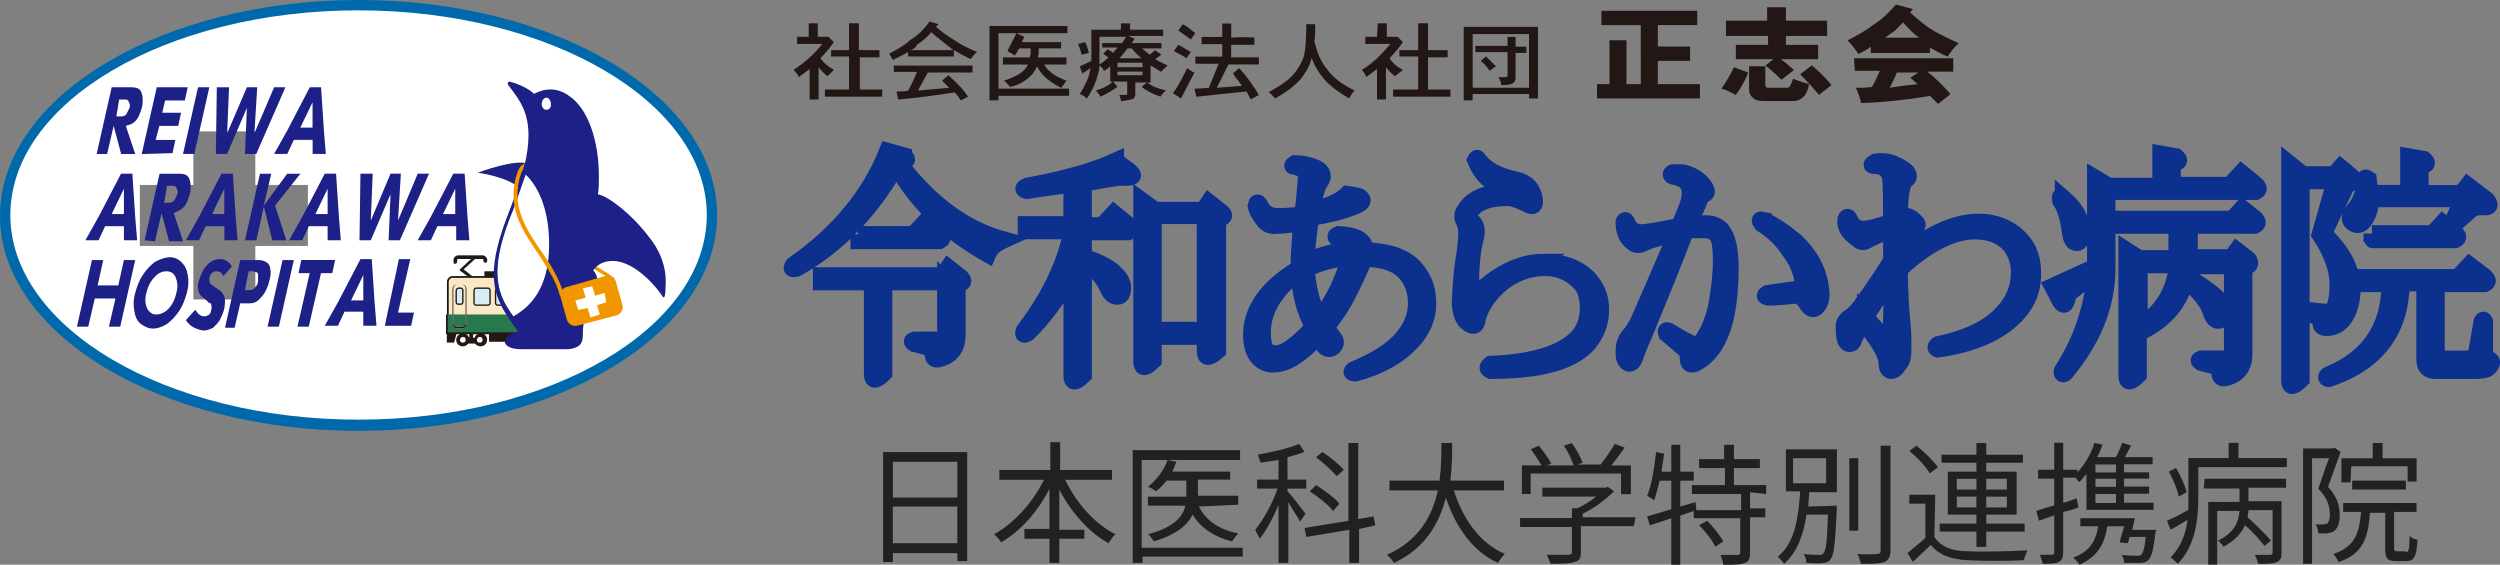
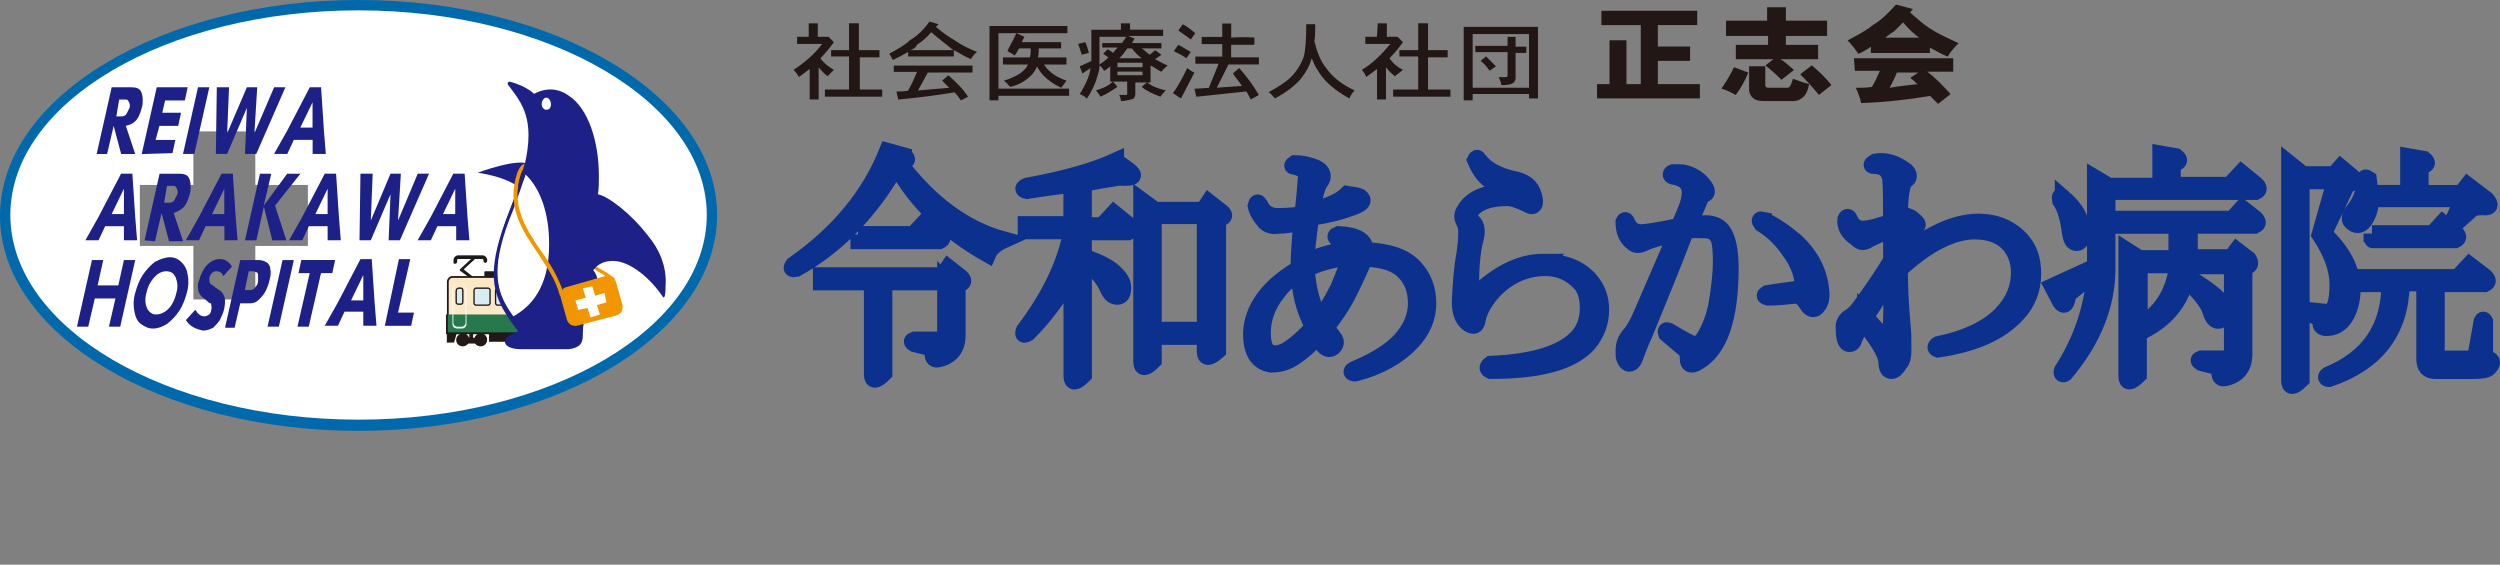
<svg xmlns="http://www.w3.org/2000/svg" id="_レイヤー_2" viewBox="0 0 290.12 65.53">
  <rect x="0" y="0" width="290.12" height="65.53" fill="#808080" stroke="none" />
  <defs>
    <style>.cls-1{fill:none;}.cls-2{fill:#28784e;}.cls-2,.cls-3,.cls-4,.cls-5{stroke:#231815;stroke-miterlimit:10;}.cls-2,.cls-4,.cls-5{stroke-width:.21px;}.cls-6{fill:#f29600;}.cls-7{fill:#0b308e;stroke:#0b308e;stroke-width:1.95px;}.cls-8,.cls-5{fill:#fbe8c5;}.cls-3{fill:#d6edf6;stroke-width:.16px;}.cls-9{fill:#1d2087;}.cls-10{fill:#212121;}.cls-11,.cls-4{fill:#231815;}.cls-12{fill:#fff;}.cls-13{fill:#0069ab;}.cls-14{fill:#221714;}.cls-15{clip-path:url(#clippath);}.cls-16{fill:#1b1b1b;}</style>
    <clipPath id="clippath">
      <rect class="cls-1" x="51.63" y="36.49" width="13.51" height="3.81" />
    </clipPath>
  </defs>
  <g id="b">
    <g id="c">
-       <path id="d" class="cls-10" d="M112.24,52.45v12.67h-1.14v-.93h-7.48v1.04h-1.14v-12.77s9.76,0,9.76,0ZM103.62,53.59v4.15h7.48v-4.15h-7.48ZM111.09,63.04v-4.26h-7.48v4.26h7.48ZM123.66,55.77c1.25,2.6,3.43,5.09,5.81,6.23-.31.21-.62.73-.83,1.04-2.28-1.25-4.36-3.63-5.71-6.23v4.67h2.91v1.04h-2.91v2.8h-1.14v-2.8h-2.91v-1.14h2.91v-4.67c-1.35,2.7-3.43,4.98-5.61,6.23-.21-.31-.52-.73-.83-.93,2.28-1.25,4.46-3.63,5.81-6.33h-5.19v-1.14h5.92v-3.22h1.14v3.22h6.02v1.14h-5.4s0,.1,0,.1ZM144.32,64.59h-11.73v.73h-1.14v-13.08h12.46v1.14h-11.42v10.18h11.73v1.04s.1,0,.1,0ZM139.13,58.78c.83,1.66,2.39,2.7,4.57,3.12-.21.21-.52.62-.73.93-2.08-.52-3.63-1.56-4.57-3.12-.52,1.14-1.77,2.28-4.46,3.12-.21-.21-.42-.62-.73-.83,3.12-.83,4.05-2.08,4.36-3.32h-4.36v-1.04h4.46v-1.87h-2.28c-.42.52-.83.93-1.25,1.25-.21-.21-.62-.42-.93-.52.93-.73,1.87-1.87,2.28-3.12l1.04.21c-.21.42-.31.83-.52,1.14h6.75v.93h-3.74v1.87h4.67v1.04s-4.57.21-4.57.21ZM150.86,60.54c-.21-.52-.93-1.45-1.35-2.28v7.06h-1.14v-6.75c-.62,1.56-1.45,3.01-2.18,3.95-.1-.31-.42-.73-.52-1.04.93-1.14,1.97-3.01,2.6-4.78h-2.39v-1.04h2.49v-2.28c-.73.1-1.45.21-2.08.31-.1-.21-.21-.62-.31-.93,1.66-.31,3.63-.73,4.78-1.25l.62.93c-.52.21-1.25.42-1.97.62v2.6h2.18v1.04h-2.18v.31c.52.52,1.77,2.18,2.08,2.6,0,0-.62.93-.62.93ZM157.72,61.37v3.95h-1.14v-3.84l-4.98.83-.21-1.04,5.09-.83v-9.03h1.14v8.83l1.77-.31.21,1.04s-1.87.42-1.87.42ZM154.7,59.3c-.52-.73-1.77-1.66-2.7-2.28l.73-.73c.93.62,2.18,1.45,2.7,2.18,0,0-.73.83-.73.83ZM155.12,55.25c-.52-.62-1.56-1.56-2.39-2.18l.73-.62c.93.62,1.97,1.45,2.49,2.08,0,0-.83.73-.83.73ZM168.72,56.91c1.04,3.32,3.01,6.13,5.92,7.37-.31.31-.62.73-.83,1.04-2.91-1.35-4.88-4.15-6.02-7.58-.73,2.91-2.39,5.92-6.02,7.58-.21-.31-.52-.73-.83-.93,3.74-1.66,5.3-4.57,5.92-7.48h-5.61v-1.14h5.81c.21-1.66.21-3.12.21-4.36h1.25c0,1.25,0,2.7-.21,4.36h6.23v1.14h-5.81,0ZM189.59,61.06h-6.13v3.01c0,.73-.21,1.04-.73,1.14-.52.21-1.45.21-2.8.21-.1-.31-.31-.83-.42-1.04h2.49c.31,0,.42-.1.42-.31v-2.91h-6.02v-1.04h6.02v-1.14h.62c.73-.31,1.56-.83,2.18-1.35h-6.23v-1.04h7.37l.21-.1.73.52c-.93.93-2.28,1.97-3.63,2.6v.42h6.13l-.21,1.04h0ZM177.65,57.33h-1.04v-3.32h2.28c-.31-.52-.83-1.35-1.25-1.87l.93-.42c.52.62,1.14,1.45,1.45,2.08l-.52.21h3.12c-.21-.62-.62-1.56-1.14-2.28l.93-.31c.52.73,1.04,1.66,1.25,2.28l-.62.21h2.7c.62-.73,1.25-1.77,1.66-2.39l1.14.42c-.52.73-1.04,1.45-1.56,2.08h2.28v3.32h-1.14v-2.39h-10.49v2.39h0ZM203.09,57.12v1.87h1.77v1.04h-1.77v4.05c0,.73-.1,1.04-.62,1.25-.42.21-1.25.21-2.49.21,0-.31-.21-.83-.31-1.14h1.97c.21,0,.31-.1.31-.31v-3.95h-5.4v-.83l-1.56.52v5.71h-1.04v-5.4l-2.49.83-.31-1.04c.73-.21,1.77-.52,2.8-.83v-3.32h-1.35c-.21.83-.42,1.66-.62,2.28-.21-.1-.62-.42-.83-.52.52-1.25.83-3.22,1.04-5.09l.93.21c-.1.73-.21,1.45-.31,2.08h1.14v-3.12h1.04v3.12h1.56v1.04h-1.56v3.01l1.77-.52.1.93h5.19v-1.87h-5.71v-1.04h3.84v-1.97h-3.01v-1.04h2.91v-1.66h1.14v1.66h3.01v1.04h-3.01v1.97h3.74v1.04l-1.87-.21h0ZM198.11,60.44c.73.73,1.56,1.77,1.87,2.39l-.93.62c-.31-.73-1.14-1.77-1.87-2.49,0,0,.93-.52.93-.52ZM213.16,58.68v.52c-.21,3.84-.31,5.19-.73,5.71-.21.31-.52.42-.93.42-.42.1-1.14,0-1.87,0,0-.31-.1-.73-.31-1.04.73.1,1.45.1,1.77.1.21,0,.42,0,.52-.21.31-.31.42-1.45.52-4.46h-2.49c-.31,2.18-1.04,4.36-2.6,5.71-.1-.21-.52-.62-.73-.83,2.08-1.66,2.39-4.78,2.6-7.58h-1.66v-4.88h5.92v4.98h-3.22c0,.52-.1,1.14-.1,1.66l3.32-.1h0ZM208.08,56.08h3.84v-2.91h-3.84v2.91ZM215.65,61.58h-1.04v-8.41h1.04v8.41ZM219.39,51.72v12.15c0,.73-.21,1.14-.73,1.35s-1.35.21-2.7.21c-.1-.31-.21-.83-.42-1.14,1.04.1,1.97,0,2.28,0s.42-.1.42-.42v-12.15h1.14ZM224.48,62.31c.73,1.14,2.08,1.66,3.84,1.66,1.66.1,5.19,0,6.96-.1-.1.21-.31.73-.42,1.14-1.66.1-4.88.1-6.54,0-1.97-.1-3.32-.62-4.26-1.77-.62.62-1.35,1.25-2.08,1.97l-.62-1.04c.62-.52,1.45-1.14,2.08-1.77v-3.95h-1.87v-1.04h3.01l-.1,4.88h0ZM223.96,54.94c-.42-.73-1.45-1.87-2.39-2.6l.83-.62c.93.73,1.97,1.77,2.49,2.49,0,0-.93.73-.93.73ZM229.36,61.69h-4.26v-.93h4.26v-1.04h-3.32v-4.98h3.32v-1.04h-4.05v-.93h4.05v-1.35h1.14v1.35h4.26v.93h-4.26v1.04h3.53v4.98h-3.53v1.04h4.46v.93h-4.46v1.77h-1.14v-1.77ZM227.08,56.81h2.28v-1.25h-2.28v1.25ZM229.36,58.88v-1.25h-2.28v1.25h2.28ZM230.5,55.56v1.25h2.39v-1.25h-2.39ZM232.89,57.64h-2.39v1.25h2.39v-1.25ZM241.2,58.88c-.52.21-1.14.42-1.77.52v4.67c0,.62-.1.93-.52,1.14-.31.21-.93.21-1.87.21,0-.21-.21-.73-.31-1.04h1.45q.21,0,.21-.31v-4.26c-.62.21-1.25.42-1.77.62l-.31-1.14c.62-.21,1.25-.42,2.08-.62v-3.12h-1.87v-1.04h1.87v-3.12h1.04v3.12h1.66v.31c.83-.93,1.56-2.08,1.97-3.43l.93.21c-.21.52-.31.93-.62,1.45h2.18c.31-.52.52-1.14.73-1.66l1.04.31c-.21.42-.52.93-.73,1.35h3.22v.83h-3.32v.93h2.91v.73h-2.91v.93h2.91v.83h-2.91v1.04h3.43v.83h-7.79v-4.15c-.31.31-.62.73-.83.93-.1-.1-.31-.31-.42-.52h-1.45v2.91c.52-.1,1.04-.31,1.56-.52l.21,1.04ZM250.13,61.79c-.21,1.97-.42,2.8-.83,3.22-.21.21-.52.31-.93.31h-1.87c0-.31-.1-.73-.31-.93.73.1,1.45.1,1.77.1.21,0,.42,0,.52-.1.21-.21.42-.83.52-2.08h-1.87c-.1.31-.1.52-.21.73l-.93-.1c.1-.52.31-1.14.52-1.87h-1.97c-.31,2.28-1.35,3.63-3.22,4.46-.1-.21-.52-.62-.73-.83,1.77-.62,2.6-1.77,2.91-3.63h-2.08v-.93h6.33c-.1.42-.21.93-.31,1.35h2.8s-.1.31-.1.31ZM245.56,53.9h-2.39v.93h2.39v-.93ZM245.56,55.56h-2.39v.93h2.39v-.93ZM245.56,57.33h-2.39v1.04h2.39v-1.04ZM265.39,53.17v1.04h-10.28v3.53c0,2.39-.31,5.61-2.39,7.68-.21-.21-.62-.62-.83-.73,1.25-1.25,1.77-2.8,1.97-4.36-.73.42-1.35.83-1.97,1.14l-.42-1.04c.73-.31,1.56-.73,2.49-1.25v-6.02h4.67v-1.77h1.14v1.77h5.61ZM252.83,57.64c-.1-.73-.62-1.97-1.14-2.91l.83-.42c.52.83,1.04,2.08,1.25,2.8l-.93.52ZM255.84,55.56h9.45v1.04h-4.36v1.56h3.84v6.02c0,.52-.1.83-.52,1.04s-1.14.21-2.18.21c-.1-.31-.21-.73-.42-1.04h1.77c.21,0,.31-.1.31-.21v-4.98h-2.8c0,.31-.1.52-.1.83.93.83,2.08,1.97,2.7,2.7l-.73.62c-.52-.62-1.35-1.66-2.28-2.39-.42.93-1.14,1.77-2.49,2.49-.1-.21-.42-.52-.62-.73,1.97-.93,2.39-2.28,2.49-3.43h-2.6v6.23h-1.04v-7.27h3.63v-1.56h-4.15l.1-1.14h0ZM271.62,52.45c-.42,1.25-1.04,2.8-1.45,4.05,1.14,1.25,1.35,2.28,1.35,3.32,0,.83-.21,1.45-.62,1.77-.21.21-.52.21-.83.31h-1.04c0-.31-.1-.73-.31-1.04h.83c.21,0,.42-.1.52-.1.21-.21.31-.62.31-1.04,0-.83-.21-1.87-1.35-3.01.42-1.14.83-2.49,1.25-3.53h-1.97v12.25h-1.04v-13.39h3.43l.21-.1s.73.52.73.52ZM279.2,64.07c.31,0,.42-.21.42-1.87.21.21.62.42.93.42-.1,1.97-.42,2.49-1.25,2.49h-1.25c-1.04,0-1.25-.31-1.25-1.45v-4.15h-1.77c-.21,2.91-.83,4.78-3.63,5.71-.1-.21-.42-.73-.62-.93,2.49-.83,3.01-2.39,3.22-4.88h-2.08v-1.04h8.51v1.04h-2.6v4.15c0,.31,0,.42.42.42h.93v.1h0ZM272.76,55.98h-1.04v-2.8h3.63v-1.77h1.14v1.77h3.95v2.7h-1.04v-1.77h-6.54s-.1,1.87-.1,1.87ZM272.97,56.81v-1.04h6.23v1.04h-6.23Z" />
      <path class="cls-7" d="M104.86,18.08c.62.42.42.62-.52.83,3.53,4.67,7.58,7.68,12.15,8.93-.93.42-1.56.93-1.87,1.66-4.78-2.7-8.31-6.13-10.59-10.28-3.01,5.3-6.96,9.35-11.63,11.94-.52.1-.62,0-.31-.42,5.19-3.63,8.83-8,10.9-13.19l1.87.52ZM109.74,32.72h-7.16v10.59c-.93.93-1.35.93-1.35.1v-10.69h-5.92v-.73h14.12l.62-.93,1.45,1.14c.42.42.31.62-.42.83v5.81c0,.93-.21,1.56-.73,2.08-.42.42-.93.62-1.45.73-.42.1-.62-.1-.62-.52s-.21-.62-.52-.83l-1.66-.42c-.31-.21-.31-.31,0-.42h2.7c.62,0,.93-.31.93-1.04,0,0,0-5.71,0-5.71ZM99.57,27.21h6.44l1.35-1.45,1.66,1.35c.42.42.42.62,0,.83h-9.35v-.73h-.1ZM129.47,18.7l1.45,1.04c.93.73.62.93-1.04.83-1.35.21-2.7.42-4.15.73v4.88h2.18l1.35-1.45,1.66,1.35c.42.42.42.62,0,.83h-5.19v2.91c1.87.62,3.12,1.25,3.84,2.08.52.52.73,1.04.73,1.45,0,.73-.21,1.04-.62,1.04-.52,0-.83-.31-1.14-1.04-.52-1.14-1.45-2.18-2.8-3.12v13.29c-.93.93-1.35.93-1.35.1v-11.84c-1.45,2.6-3.12,4.88-5.09,6.85-.52.31-.62.21-.42-.31,2.91-3.84,4.78-7.68,5.5-11.53h-5.3v-.73h5.3v-4.67c-1.66.21-3.32.42-5.19.73-.52-.1-.52-.31,0-.52,4.46-.83,7.79-1.77,10.28-2.91ZM139.86,40.82v-1.77h-6.02v2.8c-.93.93-1.35.93-1.35.1v-18.69l1.56,1.14h5.61l.62-.93,1.45,1.14c.52.42.31.62-.42.83v15.26c-.93.83-1.45.93-1.45.1ZM139.86,38.32v-13.29h-6.02v13.29s6.02,0,6.02,0ZM152.21,24.41c1.87-.42,3.32-1.04,4.15-1.87.73.1,1.25.21,1.45.31.52.42.31.73-.73,1.14-1.35.52-2.91.93-4.98,1.25-.31,2.39-.52,4.05-.52,5.09,1.77-.73,3.53-1.25,5.19-1.35.1-.73-.42-1.25-1.56-1.35-.31-.1-.21-.31.1-.42,2.18.1,3.12.73,3.12,1.87,2.7.1,4.57.73,5.71,1.97,1.04,1.14,1.56,2.49,1.56,4.15s-.62,3.12-1.87,4.46c-1.56,1.66-3.74,2.91-6.54,3.63-.52,0-.52-.21-.1-.42,2.49-1.04,4.26-2.18,5.3-3.32,1.25-1.35,1.87-2.8,1.87-4.36,0-1.45-.42-2.6-1.25-3.53-.93-1.04-2.49-1.66-4.78-1.66-.52,1.25-1.14,2.6-1.87,4.05s-1.66,2.8-2.6,3.95l.93,1.25c.31.42.21.73-.1,1.04-.42.31-.83.21-1.25-.42-.21-.31-.42-.52-.52-.83-.93,1.04-1.77,1.77-2.7,2.39s-1.77.83-2.7.83c-1.35-.21-2.18-1.14-2.28-3.12-.1-1.97.73-3.95,2.49-5.71.83-.83,1.87-1.56,3.01-2.28,0-1.14.1-2.91.31-5.3-.93.1-1.87.31-2.8.31-.62.1-1.14-.1-1.45-.42-.52-.62-.93-1.25-1.04-1.87.1-.42.21-.42.42-.1.42.93,1.14,1.35,2.08,1.35,1.14,0,2.18-.1,2.91-.21.21-1.56.31-2.91.42-4.26.1-.73-.42-1.14-1.35-1.35-.31,0-.31-.1,0-.31.93,0,1.77.21,2.49.52.83.42.93,1.04.42,1.66-.31.42-.62,1.56-.93,3.22h0ZM148.27,33.86c-1.14,1.45-1.77,3.01-1.77,4.78,0,1.56.42,2.28,1.25,2.39.73.1,1.45-.21,2.39-.93.83-.62,1.56-1.35,2.28-2.18-1.04-1.87-1.56-3.95-1.66-6.33-1.04.73-1.87,1.45-2.49,2.28ZM151.59,31.26c.21,2.49.73,4.46,1.66,5.71.73-1.04,1.45-2.28,2.08-3.53.52-1.25,1.04-2.49,1.35-3.63-2.39.31-4.05.83-5.09,1.45ZM179.11,30.43c2.28,0,4.05.62,5.3,1.97.93,1.04,1.35,2.18,1.35,3.53,0,1.56-.52,2.8-1.45,3.95-1.97,2.18-5.81,3.12-11.32,3.12-.42-.21-.42-.42,0-.73,4.98-.21,8.41-1.25,10.18-3.22.73-.83,1.14-1.97,1.14-3.32,0-1.25-.31-2.18-.83-2.8-1.14-1.25-2.49-1.87-4.15-1.87-2.28,0-4.36.93-6.02,2.7-1.04,1.14-1.66,2.28-1.87,3.32-.1.73-.42.83-.93.52-.73-.42-1.14-1.45-1.04-2.91.1-1.87.21-3.63.52-5.19.1-.83.21-1.66.21-2.49,0-.52-.1-1.04-.31-1.35-.21-.42-.21-.83.1-1.25.52-.93,1.45-1.56,2.8-1.87.62-.1,1.45-.21,2.49-.21.1,0,.21-.1.1-.21-.1-.21-.31-.42-.73-.42-1.56-.31-2.7-1.35-3.43-3.12.1-.21.21-.31.31-.1.83,1.14,2.28,1.97,4.36,2.39,1.35.31,1.97,1.04,2.18,2.28.1.73-.21.93-.83.52-.93-.42-1.66-.73-2.28-.73-1.97,0-3.22.42-4.05,1.25-.52.52-.52,1.04,0,1.56.42.42.52,1.04.31,1.87-.42,1.56-.62,3.74-.52,6.75,0,.42.1.42.42,0,2.49-2.49,5.19-3.95,8-3.95h0ZM195.62,26.8c-1.56,4.05-3.22,8.1-4.88,12.15-.21.42-.52,1.14-.93,2.28-.21.62-.42.93-.73.93-.21,0-.42-.21-.52-.52-.1-.21-.1-.42-.1-.93,0-.73.21-1.25.62-1.77.42-.42.93-1.25,1.45-2.49,1.45-3.32,2.8-6.44,4.05-9.35-2.08.42-3.32.83-3.95,1.14-.42.21-.83.21-1.14-.1-.73-.52-1.04-1.35-1.04-2.39.1-.21.21-.21.31,0,.31.83.93,1.25,1.66,1.25.52,0,1.97-.21,4.46-.73.31-.83.73-1.66,1.04-2.6.31-1.04.31-1.87-.1-2.39-.31-.42-.93-.73-1.66-.83-.31-.1-.31-.31,0-.42.73,0,1.14,0,1.45.1.73.21,1.45.62,1.97,1.25.62.73.62,1.14-.1,1.25-.52,1.25-1.04,2.39-1.56,3.53.93-.1,1.66-.21,1.97-.21.93,0,1.56.31,1.97.83.62.83.93,2.28.93,4.26,0,5.92-1.25,9.55-3.84,11.01-.73.42-1.04.21-1.04-.42,0-.52-.1-.93-.42-1.14-.62-.52-1.35-1.14-2.08-1.77-.1-.31-.1-.42.21-.31.73.42,1.56.93,2.39,1.35.73.42,1.35.21,1.87-.73.62-1.04,1.04-2.18,1.35-3.63.31-1.87.52-3.53.52-5.09,0-1.35-.1-2.28-.31-2.7-.31-.62-.83-.93-1.56-.93s-1.45-.1-2.28.1h0ZM204.65,25.55c1.14.52,2.39,1.35,3.74,2.49,1.66,1.56,2.7,3.43,2.91,5.61.1.73,0,1.35-.31,1.77-.42.62-.83.52-1.25-.1-.42-.73-.93-1.14-1.56-1.04-.93.1-1.97.21-3.01.21-.42-.1-.42-.21-.1-.42,1.14-.21,2.28-.31,3.53-.52.52-.1.73-.31.62-.73-.1-1.25-.62-2.49-1.56-3.74-.83-1.25-1.87-2.28-3.22-3.12-.31-.42-.21-.52.21-.42ZM215.14,39.36c-.1.42-.31.52-.52.52-.42,0-.62-.62-.62-1.97,0-.42.21-.83.73-1.14s1.04-.93,1.66-1.87c1.14-1.56,2.18-3.12,3.12-4.67v-3.63c-.93.42-1.77.73-2.6,1.14-.31.21-.52.31-.73.31s-.42-.1-.73-.42c-.93-.62-1.35-1.35-1.25-2.18.1-.31.31-.31.42,0,.31.73.83,1.14,1.56,1.14s1.87-.31,3.32-.83c0-2.28,0-3.95-.1-5.09-.21-.93-.83-1.45-1.77-1.45-.52,0-.52-.1,0-.42,1.14-.21,2.28.1,3.53,1.04.42.42.42.83,0,1.04-.52.42-.73,1.97-.73,4.57.31-.1.73-.21,1.04-.31.31.1.62.42.93.73.21.21.1.42-.31.52-.52.42-1.14.93-1.66,1.66v1.87c3.32-2.7,6.44-4.15,9.14-4.15,2.08,0,3.74.73,4.98,2.08.93,1.04,1.35,2.28,1.35,3.95,0,1.77-.62,3.32-1.77,4.57-1.97,2.18-4.98,3.53-9.24,4.15-.31-.1-.31-.31,0-.52,3.43-.73,6.02-1.97,7.58-3.74,1.25-1.35,1.87-2.91,1.87-4.67,0-1.25-.42-2.39-1.14-3.22-.93-1.04-2.28-1.56-4.05-1.56-2.49,0-5.5,1.45-8.72,4.46,0,1.97.1,4.15.31,6.44.1.73.1,1.77.1,2.91,0,.73-.1,1.25-.42,1.56-.31.52-.62.83-.93.83s-.52-.31-.52-.93c0-.93-.93-2.49-2.7-4.67-.52.62-.83,1.25-1.14,1.97h0ZM216.49,36.77c.83,1.04,1.66,1.87,2.39,2.6.31.21.42.21.52-.21.1-1.56.21-3.95.1-7.06-1.04,1.56-1.97,3.12-3.01,4.67h0ZM244.52,22.23v8.93c0,4.26-1.66,8.31-4.88,12.15-.31.21-.42,0-.31-.31,2.28-3.53,3.53-7.37,3.84-11.42l-3.22,2.6c-.1,1.14-.42,1.45-.83.83l-.93-1.77,4.98-2.28v-10.28l1.56.93h6.02v-3.74l1.77.31c.52.42.42.62-.42.83v2.49h6.65l1.35-1.45,1.66,1.35c.42.42.42.62,0,.83h-17.24ZM239.43,22.96c1.45,1.25,2.18,2.6,2.18,3.95,0,.83-.21,1.25-.62,1.25s-.62-.42-.73-1.14c-.21-1.77-.62-3.01-1.14-3.74-.1-.52,0-.62.31-.31ZM260.41,31.06v9.97c0,.93-.21,1.56-.73,2.08-.42.42-.93.62-1.45.73-.42.1-.62-.1-.62-.52s-.21-.62-.52-.83l-1.66-.42c-.31-.21-.31-.31,0-.42h2.7c.62,0,.93-.31.93-1.04v-9.76h-5.09c-.1.52-.1.93-.21,1.25,1.45.83,2.49,1.56,3.22,2.18.73.62,1.04,1.25,1.04,1.97,0,.62-.21.93-.62.93-.31,0-.62-.31-.83-1.04-.31-1.04-1.35-2.28-2.91-3.74-.73,2.8-2.49,4.88-5.5,6.23v4.88c-.93.93-1.35.93-1.35.1v-14.54l1.45.93h4.36v-3.84h-6.33v-.73h12.77l1.14-1.25,1.45,1.14c.42.42.42.62,0,.83h-7.58v3.74h4.88l.62-.83,1.35,1.04c.31.52.21.73-.52.93h0ZM248.26,30.74v7.06c2.6-1.45,4.05-3.84,4.46-7.06h-4.46ZM267.26,20.26h3.63l.73-.83,1.25,1.04c.52.42.31.73-.52.93l-2.7,5.71c2.18,2.08,3.32,4.15,3.32,6.44,0,1.25-.31,2.39-.83,3.22s-1.25,1.25-2.18,1.25c-.42,0-.62-.21-.62-.42,0-.42-.1-.62-.42-.83l-1.04-.42c-.31-.21-.21-.31.1-.31l2.08.21c.83,0,1.25-1.04,1.25-3.22,0-1.87-.73-3.74-2.08-5.81l1.77-6.23h-3.95v23.05c-.93.93-1.35.93-1.35.1v-25.13l1.56,1.25h0ZM285.22,32.2l1.35-1.45,1.77,1.35c.42.42.42.62,0,.83h-5.61v8.31c0,.31.1.42.42.42h3.12c.73,0,1.04-.31,1.14-.83l.62-3.53c.1-.21.21-.21.31,0v3.53c0,.42.1.62.42.83.52.21.52.52,0,1.04-.21.21-.83.31-1.87.31h-4.26c-.83,0-1.25-.42-1.25-1.35v-8.83h-2.7c-.1,5.61-2.91,9.24-8.41,11.11-.31,0-.42-.21-.1-.42,4.78-1.97,7.16-5.5,7.16-10.59h-3.43v-.73h11.32ZM275.05,22.44h4.46v-4.26l1.77.31c.52.42.42.62-.42.83v3.12h4.78l.73-.93,2.18,1.66c.52.62.42.93-.42.83-.73,0-1.14.1-1.25.21l-1.87,1.66c-.42.31-.52.21-.31-.31l1.14-2.49h-10.8c.1.73-.1,1.56-.52,2.28s-.93.93-1.45.52c-.52-.31-.42-.83.1-1.45.83-1.04,1.25-2.18,1.25-3.43,0-.42.1-.42.42-.21l.21,1.66h0ZM275.26,27.11h7.06l1.14-1.25,1.45,1.14c.42.42.42.62,0,.83h-9.55c-.1,0-.1-.73-.1-.73Z" />
      <path class="cls-14" d="M93.86,2.71h1.04v1.56h1.25l.62.62c-.52.73-1.04,1.35-1.56,1.87.42.62,1.04,1.04,1.56,1.35l-.73.73c-.31-.21-.73-.62-1.04-1.04v3.74h-1.04v-3.53l-1.25.93c-.21-.42-.42-.62-.62-.83,1.25-.83,2.39-1.77,3.32-3.01h-2.91v-.83h1.35s0-1.56,0-1.56ZM102.06,5.82v.83h-2.28v3.74h2.6v.83h-6.65v-.83h2.8v-3.84h-2.08v-.73h2.08v-3.12h1.14v3.12h2.39ZM107.88,2.5l1.04.31-.31.31c.73.62,1.45,1.14,2.18,1.56.73.52,1.56.93,2.6,1.35-.31.21-.52.52-.73.83-.73-.31-1.35-.73-1.97-1.04v.73h-5.3v-.52c-.52.31-1.14.62-1.77.93l-.42-.73c1.14-.62,1.87-1.04,2.39-1.56.73-.42,1.56-1.14,2.28-2.18ZM112.86,7.59v.83h-5.19l-1.14,2.08c1.25-.1,2.39-.21,3.63-.31l-.83-.83.73-.62c.93.83,1.77,1.66,2.28,2.49l-.83.42c-.21-.31-.42-.62-.73-.93-1.97.31-4.15.62-6.54.83l-.21-.93c.42,0,.93,0,1.35-.1.42-.73.73-1.45,1.04-2.18h-2.7v-.73s9.14,0,9.14,0ZM105.69,5.82h4.98c-.21-.1-.31-.21-.42-.31-.62-.52-1.35-1.04-2.18-1.77-.52.62-1.14,1.14-1.66,1.45-.1.31-.42.52-.73.62ZM123.87,3.02v.83h-8v6.44h8.2v.83h-8.2v.52h-1.04V3.02s9.03,0,9.03,0ZM117.95,3.85l.93.42-.31.62h4.57v.73h-2.6c0,.42,0,.73-.1,1.04h3.32v.83h-2.6c.21.31.42.62.73.83.42.42,1.04.73,1.87,1.04-.21.31-.42.62-.62.83-.83-.42-1.45-.83-1.97-1.35-.31-.31-.62-.73-.83-1.14q0,.1-.1.21c-.21.52-.62.93-1.04,1.25-.52.42-1.14.73-1.97.93-.21-.21-.42-.52-.73-.73.73-.21,1.35-.52,1.87-.83.42-.31.73-.62.93-1.04h-2.91v-.83h3.12c.1-.31.1-.62.1-1.04h-1.35c-.21.31-.31.62-.52.83-.21-.21-.52-.31-.83-.52.21-.52.62-1.14,1.04-2.08ZM125.94,4.89c.21.42.31.83.42,1.25l-.83.21c-.1-.31-.21-.73-.42-1.25,0,0,.83-.21.83-.21ZM130.1,2.71h1.04v.73h3.84v.73h-4.05l.73.31c-.1.21-.21.31-.31.52h3.43v.62h-2.28c.31.21.62.52.93.73l.62-.52.73.52-.73.52c.42.21.93.52,1.45.73-.21.21-.52.42-.73.73-.42-.21-.83-.52-1.25-.73v1.97h-1.77v1.35c0,.21-.1.42-.21.52-.21.1-.62.21-1.45.31,0-.21-.1-.52-.21-.73h.62c.21,0,.31,0,.31-.1v-1.45h-1.97v-1.77c-.21.21-.52.42-.73.52-.1-.21-.21-.42-.52-.62,0,.42-.1.83-.21,1.14-.21.83-.62,1.77-1.25,2.7-.21-.21-.52-.42-.83-.52.52-.83.93-1.66,1.14-2.39,0-.21.1-.42.1-.62l-.93.62-.31-.83,1.35-.62v-3.63h3.43s0-.73,0-.73ZM129.16,9.46l.52.62c-.62.42-1.25.83-1.97,1.14-.1-.21-.31-.42-.52-.73.73-.21,1.45-.52,1.97-1.04ZM127.6,7.49c.31-.21.73-.52,1.04-.83-.21-.1-.42-.31-.62-.42l.52-.52c.21.1.52.31.62.42l.1-.1c.1-.21.31-.31.42-.52h-1.77v-.52h2.28c.21-.21.31-.52.52-.73h-3.12v3.22ZM129.68,7.8h2.91v-.52h-2.91v.52ZM132.59,8.83v-.52h-2.91v.42h2.91v.1ZM129.89,6.76h2.6c-.42-.31-.83-.73-1.14-1.14h-.52c-.31.42-.52.73-.93,1.14q.1-.1,0,0ZM133.11,9.56c.52.42,1.25.73,2.18.93-.21.21-.42.42-.62.73-.83-.31-1.56-.62-2.18-1.14,0,0,.62-.52.62-.52ZM137.78,7.9c.31.21.52.42.83.52-.52,1.04-1.04,1.97-1.56,3.01l-.93-.62c.62-.83,1.14-1.87,1.66-2.91ZM136.74,5.2c.62.31,1.04.62,1.45.83l-.52.73c-.42-.31-.83-.52-1.45-.83l.52-.73ZM137.26,2.81c.62.31,1.04.73,1.45,1.04l-.52.73c-.42-.31-.83-.62-1.45-1.04l.52-.73ZM145.57,4.37v.83h-2.7v1.45h3.22v.83h-3.53l-1.35,2.7,2.91-.21c-.31-.52-.73-.93-1.04-1.45l.73-.62c.93,1.04,1.66,2.08,2.28,3.12l-.93.52c-.21-.31-.31-.62-.52-.93l-5.81.62-.21-.93,1.66-.1,1.14-2.8h-2.7v-.83h3.12v-1.45h-2.39v-.83h2.39v-1.56h1.04v1.66c0-.1,2.7-.1,2.7,0ZM151.59,2.81h1.04c0,.73,0,1.45-.1,1.97.31,1.25.73,2.39,1.45,3.22.73,1.04,1.87,1.87,3.22,2.49-.21.21-.42.52-.62.93-1.66-.93-2.91-1.97-3.63-3.22-.31-.42-.52-.93-.73-1.45-.21.83-.62,1.56-1.25,2.39-.62.73-1.66,1.56-3.01,2.28-.21-.21-.42-.52-.73-.73,1.14-.62,1.97-1.14,2.6-1.77.62-.62,1.14-1.45,1.45-2.28.21-.73.31-1.97.31-3.84h0ZM159.9,2.71h1.04v1.56h1.25l.62.62c-.52.73-1.04,1.35-1.56,1.87.42.62.93,1.04,1.56,1.35l-.93.73c-.31-.21-.73-.62-1.04-1.04v3.74h-1.04v-3.53l-1.25.93c-.1-.31-.31-.62-.52-.83,1.25-.73,2.28-1.77,3.32-3.01h-2.91v-.83h1.35s.1-1.56.1-1.56ZM168,5.82v.83h-2.28v3.74h2.6v.83h-6.65v-.83h2.91v-3.84h-2.18v-.73h2.18v-3.12h1.14v3.12h2.28ZM178.48,3.12v8.31h-1.04v-.52h-6.54v.73h-1.04V3.12h8.62ZM170.9,10.18h6.54V3.95h-6.54v6.23ZM177.13,5.41v.73h-1.25v2.91c0,.21-.1.42-.21.52-.21.21-.62.31-1.45.31,0-.21-.1-.52-.31-.93h.83c.1,0,.21-.1.21-.1v-2.8h-3.74v-.73h3.74v-1.04h.93v1.14s1.25,0,1.25,0ZM172.46,6.55l1.14,1.14-.73.52c-.31-.42-.62-.83-1.04-1.14l.62-.52h0ZM185.85,1.25h11.11v1.66h-4.57v2.49h3.74v1.66h-3.74v2.7h4.88v1.66h-11.94v-1.66h1.45v-5.09h1.97v5.09h1.66V2.92h-4.57v-1.66ZM201.22,7.8l1.66.62c-.31.83-.83,1.77-1.45,2.6-.73-.42-1.25-.62-1.66-.73.62-.93,1.14-1.77,1.45-2.49ZM200.29,2.4h4.78V.84h2.18v1.56h4.78v1.77h-4.78v1.04h3.74v1.66h-4.36c.52.31,1.04.83,1.56,1.25l-1.45,1.14c-.73-.73-1.45-1.35-1.87-1.66l.93-.73h-4.36v-1.66h3.74v-1.04h-4.88v-1.77h0ZM202.99,7.69h1.87v2.18c0,.21.1.31.31.31h2.28c.21,0,.42-.31.62-1.04.83.31,1.45.52,1.87.62-.1.62-.31,1.14-.62,1.45-.31.31-.73.52-1.25.52h-3.32c-.62,0-1.04-.1-1.25-.31-.31-.21-.52-.62-.52-.93v-2.8h0ZM210.26,7.59c.62.52,1.45,1.25,2.28,2.28l-1.45,1.14c-.62-.73-1.35-1.56-2.18-2.39l1.35-1.04ZM220.02.53l1.97.52c-.1.1-.21.21-.31.42.83.73,1.56,1.35,2.18,1.77.93.62,2.08,1.14,3.43,1.77-.62.62-1.04,1.14-1.25,1.56-.83-.31-1.45-.73-2.08-1.04v.62h-6.85v-.73c-.42.31-.93.62-1.45.83-.42-.62-.83-1.14-1.25-1.56,1.14-.62,2.18-1.14,2.91-1.77,1.04-.62,1.87-1.45,2.7-2.39h0ZM215.14,6.76h11.53v1.56h-3.01c.83.62,1.66,1.45,2.7,2.6l-1.45,1.14-.93-.93c-2.49.42-5.09.73-8,.83-.1-.52-.31-1.14-.62-1.77.62,0,1.25,0,1.87-.1.31-.52.62-1.14.93-1.87h-2.91l-.1-1.45h0ZM218.77,4.37h3.95c-.62-.42-1.25-1.04-1.87-1.77l-1.04,1.04c-.52.31-.73.52-1.04.73ZM222.51,9.77c-.21-.21-.52-.52-.83-.73l.93-.62h-2.49c-.21.62-.52,1.14-.83,1.77,1.14-.21,2.28-.31,3.22-.42Z" />
      <path class="cls-12" d="M22.44,15.25v6.21h-6.21v7.08h6.21v6.21h7.19v-6.21h6.1v-7.08h-6.1v-6.21h-7.19ZM82.57,24.95c0,13.51-18.41,24.4-41.07,24.4S.44,38.45.44,24.95,18.95.65,41.61.65s40.96,10.89,40.96,24.29" />
      <path class="cls-13" d="M41.61,50C18.63,50,0,38.78,0,25.05S18.63,0,41.61,0s41.61,11.22,41.61,24.95-18.63,25.05-41.61,25.05M41.61,1.2C19.28,1.2,1.2,11.87,1.2,24.95s18.08,23.75,40.41,23.75,40.41-10.68,40.41-23.75S63.83,1.2,41.61,1.2" />
      <path class="cls-9" d="M11.22,17.86l1.74-7.73h2.29c.54,0,.87.11,1.09.44.11.22.22.54.22.98,0,.33,0,.65-.11.98-.22.76-.44,1.31-.87,1.63-.22.22-.54.33-.98.44l1.09,3.27h-1.63l-.87-3.27-.76,3.27h-1.2ZM13.51,13.51h.54c.33,0,.54-.11.65-.33l.33-.65c.11-.33,0-.54-.11-.76s-.22-.22-.44-.22h-.65l-.33,1.96ZM16.45,17.86l1.74-7.73h3.59l-.33,1.53h-2.29l-.33,1.42h2.18l-.33,1.53h-2.18l-.44,1.63h2.29l-.33,1.53-3.59.11h0ZM21.24,17.86l1.74-7.73h1.31l-1.74,7.73h-1.31ZM25.16,10.13h1.42l-.22,5.34,2.29-5.34h1.2l-.33,5.34,2.29-5.34h1.31l-3.38,7.73h-1.31l.22-5.34-2.29,5.34h-1.31l.11-7.73ZM35.95,10.13h1.31l.33,5.01.22,2.72h-1.53v-1.63h-2.18l-.76,1.63h-1.53l1.53-2.72,2.61-5.01ZM36.27,14.81v-2.94l-1.42,2.94h1.42ZM14.05,20.15h1.31l.33,5.01.22,2.72h-1.53v-1.63h-2.18l-.76,1.63h-1.53l1.53-2.72,2.61-5.01ZM14.38,24.84v-2.94l-1.42,2.94h1.42ZM16.78,27.89l1.74-7.73h2.29c.54,0,.87.11,1.09.44.11.22.22.54.22.98,0,.33,0,.65-.11.98-.22.76-.44,1.31-.87,1.63-.22.22-.54.33-.98.54l1.09,3.27h-1.63l-.87-3.27-.76,3.27-1.2-.11h0ZM19.06,23.53h.54c.33,0,.54-.11.65-.33l.33-.65c.11-.33,0-.54-.11-.76s-.22-.22-.44-.22h-.65s-.33,1.96-.33,1.96ZM25.71,20.15h1.31l.33,5.01.22,2.72h-1.53v-1.63h-2.18l-.76,1.63h-1.53l1.53-2.72,2.61-5.01ZM26.03,24.84v-2.94l-1.42,2.94h1.42ZM28.43,27.89l1.74-7.73h1.31l-.87,3.7,2.72-3.7h1.53l-2.94,3.7,1.31,4.03h-1.63l-.98-3.92-.87,3.92h-1.31ZM37.69,20.15h1.31l.33,5.01.22,2.72h-1.53v-1.63h-2.18l-.76,1.63h-1.53l1.53-2.72,2.61-5.01ZM38.02,24.84v-2.94l-1.42,2.94h1.42ZM41.83,20.15h1.42l-.22,5.45,2.29-5.45h1.2l-.33,5.45,2.29-5.45h1.31l-3.38,7.73h-1.31l.22-5.34-2.29,5.34h-1.31l.11-7.73ZM52.61,20.15h1.31l.33,5.01.22,2.72h-1.53v-1.63h-2.18l-.76,1.63h-1.53l1.53-2.72,2.61-5.01ZM52.83,24.84v-2.94l-1.42,2.94h1.42ZM8.93,37.91l1.74-7.73h1.31l-.65,2.94h2.4l.65-2.94h1.31l-1.74,7.73h-1.31l.76-3.27h-2.4l-.76,3.27h-1.31ZM19.72,29.85c.54,0,.98.22,1.31.54.44.44.65.87.76,1.53s.11,1.31-.11,2.07-.44,1.42-.87,2.07-.87,1.09-1.42,1.53c-.54.33-1.09.54-1.63.54s-.98-.22-1.42-.54-.65-.87-.76-1.53c-.11-.65-.11-1.31.11-2.07s.44-1.42.87-2.07.98-1.2,1.42-1.53c.65-.33,1.2-.54,1.74-.54h0ZM19.28,31.48c-.33,0-.65.11-.98.33-.65.54-1.09,1.2-1.31,2.18-.22.76-.11,1.42.11,1.85.11.22.33.44.54.54.11.11.33.11.54.11.33,0,.65-.11.98-.33.65-.44,1.09-1.2,1.31-2.18.22-.76.11-1.31-.11-1.85-.22-.44-.54-.65-1.09-.65ZM21.57,37.15l1.09-1.2c.33.54.65.76,1.09.76.22,0,.33-.11.54-.22.11-.11.22-.33.22-.54.11-.22,0-.44,0-.65,0,0,0-.11-.11-.11s-.22-.11-.44-.33l-.54-.44c-.11-.11-.22-.22-.33-.44-.11-.33-.22-.87,0-1.42.22-.76.54-1.42.98-1.85.44-.44.98-.65,1.42-.65s.76.11,1.09.44c.11.11.22.22.33.44l-.98,1.09c-.11-.11-.11-.22-.22-.33-.11-.11-.33-.22-.54-.22-.11,0-.33,0-.44.11-.22.11-.33.33-.44.65,0,.22,0,.44.11.65,0,0,0,.11.11.11,0,0,.22.11.44.33l.65.44c.11.11.22.22.33.44.22.33.22.87.11,1.53-.11.54-.33.98-.54,1.42-.22.33-.54.65-.76.87-.44.22-.76.33-1.2.33-.98-.22-1.53-.54-1.96-1.2ZM26.14,37.91l1.74-7.73h2.18c.33,0,.65.11.98.33.22.22.33.44.33.76.11.44,0,.87-.11,1.31-.11.44-.22.76-.44,1.2-.22.44-.44.65-.76.98-.33.33-.65.44-1.09.44h-1.09l-.65,2.83h-1.09v-.11h0ZM28.43,33.66h.54c.33,0,.54-.11.65-.33.22-.22.33-.44.33-.76v-.65c0-.22-.11-.33-.22-.33s-.22-.11-.33-.11h-.54l-.44,2.18ZM31.05,37.91l1.74-7.73h1.31l-1.74,7.73h-1.31ZM34.64,31.7l.33-1.53h3.92l-.33,1.53h-1.31l-1.42,6.21h-1.31l1.42-6.21h-1.31,0ZM41.83,30.07h1.31l.33,5.01.22,2.72h-1.53v-1.63h-2.18l-.76,1.63h-1.53l1.53-2.72s2.61-5.01,2.61-5.01ZM42.16,34.86v-2.94l-1.42,2.94h1.42ZM46.3,30.07h1.31l-1.42,6.21h1.85l-.33,1.53h-3.05l1.63-7.73h0Z" />
      <path class="cls-16" d="M54.79,32.46s.11,0,.11-.11v-.22l-1.09-.87,1.31-1.2c.11-.11.11-.22,0-.22-.11-.11-.22-.11-.22,0l-1.53,1.42v.11s0,.11.11.11l1.31.98c-.22,0-.11,0,0,0h0Z" />
      <path class="cls-16" d="M52.83,30.61c.11,0,.22-.11.22-.22v-.22c0-.11.11-.11.11-.11h2.83c.11,0,.11.11.11.11v.11c0,.11.11.22.22.22s.22-.11.22-.22v-.11c0-.22-.22-.54-.54-.54h-2.83c-.22,0-.54.22-.54.54v.33c0,.11.11.11.22.11h0ZM56.21,32.9s0,.11,0,0l4.47.11s.11,0,.11-.11v-1.31s0-.11-.11-.11h-4.36s-.11,0-.11.11v1.31Z" />
      <path class="cls-8" d="M51.96,37.8v1.85h.65l.54-1.85h-1.2Z" />
      <path class="cls-5" d="M52.51,32.14h11.98c.33,0,.54.22.54.54v5.45c0,.33-.22.54-.54.54h-11.98c-.33,0-.54-.22-.54-.54v-5.45c0-.22.22-.54.54-.54Z" />
-       <path class="cls-8" d="M64.92,37.8v1.85h-.65l-.44-1.85h1.09Z" />
      <path class="cls-12" d="M63.4,33.44h.33c.11,0,.22.11.22.22v1.42c0,.11-.11.22-.22.22h-.33c-.11,0-.22-.11-.22-.22v-1.31c0-.11.11-.33.22-.33Z" />
      <path class="cls-12" d="M62.75,37.58v-4.03c0-.33.22-.54.54-.54h.54c.33,0,.54.22.54.54v4.03c0,.33-.22.54-.54.54h-.54c-.33,0-.54-.22-.54-.54ZM63.29,33.01c-.22,0-.44.22-.44.44v4.03c0,.22.22.44.44.44h.54c.22,0,.44-.22.44-.44v-4.03c0-.22-.22-.44-.44-.44,0,0-.54,0-.54,0Z" />
      <path class="cls-8" d="M62.42,39.43c0,.44.33.76.76.76s.76-.33.76-.76-.33-.76-.76-.76-.76.44-.76.76ZM60.46,39.43c0,.44.33.76.76.76s.76-.33.76-.76-.33-.76-.76-.76-.76.44-.76.76Z" />
      <path class="cls-8" d="M61.33,39.87h1.74c.22,0,.33-.22.33-.33s-.11-.33-.33-.33h-1.74c-.22,0-.33.22-.33.33s.11.33.33.33Z" />
      <path class="cls-8" d="M62.2,39.76c.11,0,.22-.11.22-.22v-1.2c0-.11-.11-.22-.22-.22s-.22.11-.22.22v1.2c0,.11.11.22.22.22Z" />
      <path class="cls-12" d="M62.85,39.43c0,.22.11.33.33.33s.33-.11.33-.33-.11-.33-.33-.33-.33.22-.33.33ZM60.89,39.43c0,.22.11.33.33.33s.33-.11.33-.33-.11-.33-.33-.33-.33.22-.33.33Z" />
      <path class="cls-8" d="M55.01,39.43c0,.44.33.76.76.76s.76-.33.76-.76-.33-.76-.76-.76-.76.44-.76.76ZM52.94,39.43c0,.44.33.76.76.76s.76-.33.76-.76-.33-.76-.76-.76-.76.44-.76.76Z" />
      <path class="cls-8" d="M53.81,39.87h1.74c.22,0,.44-.22.44-.33s-.11-.33-.44-.33h-1.74c-.22,0-.44.22-.44.33s.22.33.44.33Z" />
      <path class="cls-8" d="M54.68,39.76c.11,0,.22-.11.22-.22v-1.2c0-.11-.11-.22-.22-.22s-.22.11-.22.22v1.2c0,.11.11.22.22.22Z" />
      <path class="cls-12" d="M55.34,39.43c0,.22.11.33.33.33s.33-.11.33-.33-.11-.33-.33-.33-.33.22-.33.33ZM53.38,39.43c0,.22.11.33.33.33s.33-.11.33-.33-.11-.33-.33-.33-.33.22-.33.33Z" />
      <path class="cls-8" d="M56.75,38.13h3.49v1.53h-3.49v-1.53Z" />
      <path class="cls-3" d="M60.35,33.44h1.42c.11,0,.22.11.22.22v1.53c0,.11-.11.22-.22.22h-1.42c-.11,0-.22-.11-.22-.22v-1.42c-.11-.22,0-.33.22-.33ZM57.73,33.44h1.42c.11,0,.22.11.22.22v1.53c0,.11-.11.22-.22.22h-1.42c-.11,0-.22-.11-.22-.22v-1.42c0-.22.11-.33.22-.33ZM55.23,33.44h1.42c.11,0,.22.11.22.22v1.53c0,.11-.11.22-.22.22h-1.42c-.11,0-.22-.11-.22-.22v-1.42c0-.22.11-.33.22-.33Z" />
      <path class="cls-12" d="M53.16,33.44h.33c.11,0,.22.11.22.22v1.42c0,.11-.11.22-.22.22h-.33c-.11,0-.22-.11-.22-.22v-1.31c0-.11.11-.33.22-.33Z" />
      <path class="cls-12" d="M52.51,37.58v-4.03c0-.33.22-.54.54-.54h.54c.33,0,.54.22.54.54v4.03c0,.33-.22.54-.54.54h-.54c-.33,0-.54-.22-.54-.54ZM53.05,33.01c-.22,0-.44.22-.44.44v4.03c0,.22.22.44.44.44h.54c.22,0,.44-.22.44-.44v-4.03c0-.22-.22-.44-.44-.44,0,0-.54,0-.54,0Z" />
      <path class="cls-1" d="M51.63,30.39h13.51v5.99h-13.51v-5.99Z" />
      <g class="cls-15">
        <path class="cls-16" d="M54.68,32.46s.11,0,0,0c.11-.11.11-.22.11-.22l-.76-.65.98-.87v-.22h-.22l-1.09.98v.22l.98.76c-.11,0,0,0,0,0h0Z" />
        <path class="cls-16" d="M53.27,31.15q.11,0,.11-.11v-.11s0-.11.11-.11h2.07s.11,0,.11.11v.11q0,.11.11.11t.11-.11v-.11c0-.22-.11-.33-.33-.33h-2.07c-.22,0-.33.11-.33.33v.11l.11.11h0ZM56.21,32.9s0,.11,0,0l4.47.11s.11,0,.11-.11v-1.31s0-.11-.11-.11h-4.36s-.11,0-.11.11v1.31Z" />
        <path class="cls-11" d="M62.42,39.43c0,.44.33.76.76.76s.76-.33.76-.76-.33-.76-.76-.76-.76.44-.76.76ZM60.46,39.43c0,.44.33.76.76.76s.76-.33.76-.76-.33-.76-.76-.76-.76.44-.76.76Z" />
        <path class="cls-11" d="M61.33,39.87h1.74c.22,0,.33-.22.33-.33s-.11-.33-.33-.33h-1.74c-.22,0-.33.22-.33.33s.11.33.33.33Z" />
        <path class="cls-11" d="M62.2,39.76c.11,0,.22-.11.22-.22v-1.2c0-.11-.11-.22-.22-.22s-.22.11-.22.22v1.2c0,.11.11.22.22.22Z" />
        <path class="cls-12" d="M62.85,39.43c0,.22.11.33.33.33s.33-.11.33-.33-.11-.33-.33-.33-.33.22-.33.33ZM60.89,39.43c0,.22.11.33.33.33s.33-.11.33-.33-.11-.33-.33-.33-.33.22-.33.33Z" />
        <path class="cls-11" d="M55.01,39.43c0,.44.33.76.76.76s.76-.33.76-.76-.33-.76-.76-.76-.76.44-.76.76ZM52.94,39.43c0,.44.33.76.76.76s.76-.33.76-.76-.33-.76-.76-.76-.76.44-.76.76Z" />
        <path class="cls-11" d="M53.81,39.87h1.74c.22,0,.44-.22.44-.33s-.11-.33-.44-.33h-1.74c-.22,0-.44.22-.44.33s.22.33.44.33Z" />
        <path class="cls-11" d="M54.68,39.76c.11,0,.22-.11.22-.22v-1.2c0-.11-.11-.22-.22-.22s-.22.11-.22.22v1.2c0,.11.11.22.22.22Z" />
-         <path class="cls-12" d="M55.34,39.43c0,.22.11.33.33.33s.33-.11.33-.33-.11-.33-.33-.33-.33.22-.33.33ZM53.38,39.43c0,.22.11.33.33.33s.33-.11.33-.33-.11-.33-.33-.33-.33.22-.33.33Z" />
        <path class="cls-11" d="M56.75,38.13h3.49v1.53h-3.49v-1.53Z" />
        <path class="cls-4" d="M64.92,37.8v1.85h-.65l-.44-1.85h1.09ZM51.96,37.8v1.85h.65l.54-1.85h-1.2Z" />
        <path class="cls-2" d="M51.96,38.67h12.96v-5.99c0-.22-.22-.54-.54-.54h-11.98c-.22,0-.54.22-.54.54v5.99h.11Z" />
        <path class="cls-12" d="M63.4,33.44h.33c.11,0,.22.11.22.22v1.42c0,.11-.11.22-.22.22h-.33c-.11,0-.22-.11-.22-.22v-1.31c0-.11.11-.33.22-.33Z" />
        <path class="cls-12" d="M62.75,37.58v-4.03c0-.33.22-.54.54-.54h.54c.33,0,.54.22.54.54v4.03c0,.33-.22.54-.54.54h-.54c-.33,0-.54-.22-.54-.54ZM63.29,33.01c-.22,0-.44.22-.44.44v4.03c0,.22.22.44.44.44h.54c.22,0,.44-.22.44-.44v-4.03c0-.22-.22-.44-.44-.44,0,0-.54,0-.54,0ZM60.35,33.44h1.42c.11,0,.22.11.22.22v1.53c0,.11-.11.22-.22.22h-1.42c-.11,0-.22-.11-.22-.22v-1.42c-.11-.22,0-.33.22-.33ZM57.73,33.44h1.42c.11,0,.22.11.22.22v1.53c0,.11-.11.22-.22.22h-1.42c-.11,0-.22-.11-.22-.22v-1.42c0-.22.11-.33.22-.33ZM55.23,33.44h1.42c.11,0,.22.11.22.22v1.53c0,.11-.11.22-.22.22h-1.42c-.11,0-.22-.11-.22-.22v-1.42c0-.22.11-.33.22-.33ZM53.16,33.44h.33c.11,0,.22.11.22.22v1.42c0,.11-.11.22-.22.22h-.33c-.11,0-.22-.11-.22-.22v-1.31c0-.11.11-.33.22-.33Z" />
        <path class="cls-12" d="M52.51,37.58v-4.03c0-.33.22-.54.54-.54h.54c.33,0,.54.22.54.54v4.03c0,.33-.22.54-.54.54h-.54c-.33,0-.54-.22-.54-.54ZM53.05,33.01c-.22,0-.44.22-.44.44v4.03c0,.22.22.44.44.44h.54c.22,0,.44-.22.44-.44v-4.03c0-.22-.22-.44-.44-.44,0,0-.54,0-.54,0Z" />
      </g>
      <path class="cls-3" d="M63.4,33.44h.33c.11,0,.22.11.22.22v1.42c0,.11-.11.22-.22.22h-.33c-.11,0-.22-.11-.22-.22v-1.31c0-.11.11-.33.22-.33Z" />
      <path class="cls-11" d="M62.75,37.58v-4.03c0-.33.22-.54.54-.54h.54c.33,0,.54.22.54.54v4.03c0,.33-.22.54-.54.54h-.54c-.33,0-.54-.22-.54-.54ZM63.29,33.01c-.22,0-.44.22-.44.44v4.03c0,.22.22.44.44.44h.54c.22,0,.44-.22.44-.44v-4.03c0-.22-.22-.44-.44-.44,0,0-.54,0-.54,0Z" />
      <path class="cls-3" d="M53.16,33.44h.33c.11,0,.22.11.22.22v1.42c0,.11-.11.22-.22.22h-.33c-.11,0-.22-.11-.22-.22v-1.31c0-.11.11-.33.22-.33Z" />
-       <path class="cls-11" d="M52.51,37.58v-4.03c0-.33.22-.54.54-.54h.54c.33,0,.54.22.54.54v4.03c0,.33-.22.54-.54.54h-.54c-.33,0-.54-.22-.54-.54ZM53.05,33.01c-.22,0-.44.22-.44.44v4.03c0,.22.22.44.44.44h.54c.22,0,.44-.22.44-.44v-4.03c0-.22-.22-.44-.44-.44,0,0-.54,0-.54,0Z" />
      <path class="cls-9" d="M61.44,19.06c-1.42-.76-5.99.98-5.99.98,6.32.98,6.1,3.81,6.1,3.81l-.11-4.79Z" />
      <path class="cls-12" d="M63.94,12.09c0,.44-.22.65-.54.65s-.54-.33-.54-.65.22-.65.54-.65.54.33.54.65" />
      <path class="cls-6" d="M67.76,29.41c-.11,0-.22.22-.11.33.44.98,1.2,1.42,2.07,1.96.44.22.87.54,1.2.87.11.11.22.11.33,0s.11-.22,0-.33c-.44-.33-.87-.65-1.31-.87-.76-.44-1.53-.87-1.85-1.74-.11-.22-.22-.33-.33-.22" />
      <path class="cls-9" d="M75.27,27.45c-1.96-2.61-4.68-4.68-5.88-4.9.11-.65.11-1.42.11-2.07,0-4.25-1.31-7.95-3.49-9.37-1.2-.87-2.61-.98-4.03-.22-.65-.65-1.96-1.2-2.83-1.42q-.11,0-.22.11v.22l.33.44c1.09,1.42,2.07,2.83,2.07,5.45,0,1.96-.54,4.68-2.18,8.71-1.31,3.27-1.85,5.56-1.85,7.41,0,2.72,1.2,4.47,2.83,6.64-.98.33-1.53.76-1.53,1.2v.11c.11.44.76.76,1.85.76h5.56c1.63-.22,1.63-.98,1.63-1.96,0-.65.11-1.53.65-2.29.76-1.09,1.09-2.29,1.09-3.27,0-.76-.22-1.31-.54-1.63.54-.76,1.31-1.09,2.29-1.09,2.07,0,4.47,2.18,5.77,4.14l.11.11.11-.11c.11-.33.11-.76.11-1.09.22-2.51-.87-4.58-1.96-5.88" />
      <path class="cls-12" d="M63.83,28.43c0-4.14-1.31-6.97-2.94-8.5-.33,1.2-.76,2.61-1.42,4.25-2.72,6.97-2.07,9.59.11,12.75,1.96-1.09,4.14-3.38,4.25-8.5" />
      <path class="cls-9" d="M60.78,19.83l-.11.11c-.33,1.31-.87,2.72-1.42,4.25-2.72,6.97-2.18,9.69.11,12.85,0,.11.11.11.22,0,1.96-.98,4.36-3.27,4.36-8.61,0-3.7-1.09-6.86-3.05-8.61h-.11M57.73,31.59c0-1.85.54-4.14,1.85-7.3.54-1.42.98-2.83,1.42-4.03,1.74,1.63,2.72,4.58,2.72,7.95v.22c0,5.01-2.18,7.19-4.14,8.28-1.2-1.63-1.85-3.05-1.85-5.12" />
      <path class="cls-6" d="M62.75,29.08c-1.85-2.72-3.49-5.34-2.29-8.93.11-.22.11-.33.22-.44.11-.22.11-.54.22-.76-.44.22-.65.54-.87,1.09-1.31,3.92.54,6.64,2.4,9.37.98,1.53,2.07,3.05,2.51,4.79,0,.11.11.22.33.11s.22-.11.11-.33c-.54-1.74-1.53-3.38-2.61-4.9" />
      <path class="cls-6" d="M65.69,33.33l4.58-1.31c.54-.11.98.11,1.2.65l.76,2.72c.11.54-.11.98-.65,1.2l-4.58,1.2c-.54.11-.98-.11-1.2-.65l-.76-2.72c-.11-.44.22-.98.65-1.09Z" />
      <path class="cls-12" d="M63.94,12.09c0,.44-.22.65-.54.65s-.54-.33-.54-.65.22-.76.54-.76.54.44.54.76M70.15,33.99l-1.09.33-.33-1.09-1.09.22.33,1.09-1.2.33.33,1.09,1.09-.22.33,1.09,1.09-.33-.33-1.09,1.09-.33-.22-1.09Z" />
    </g>
  </g>
</svg>